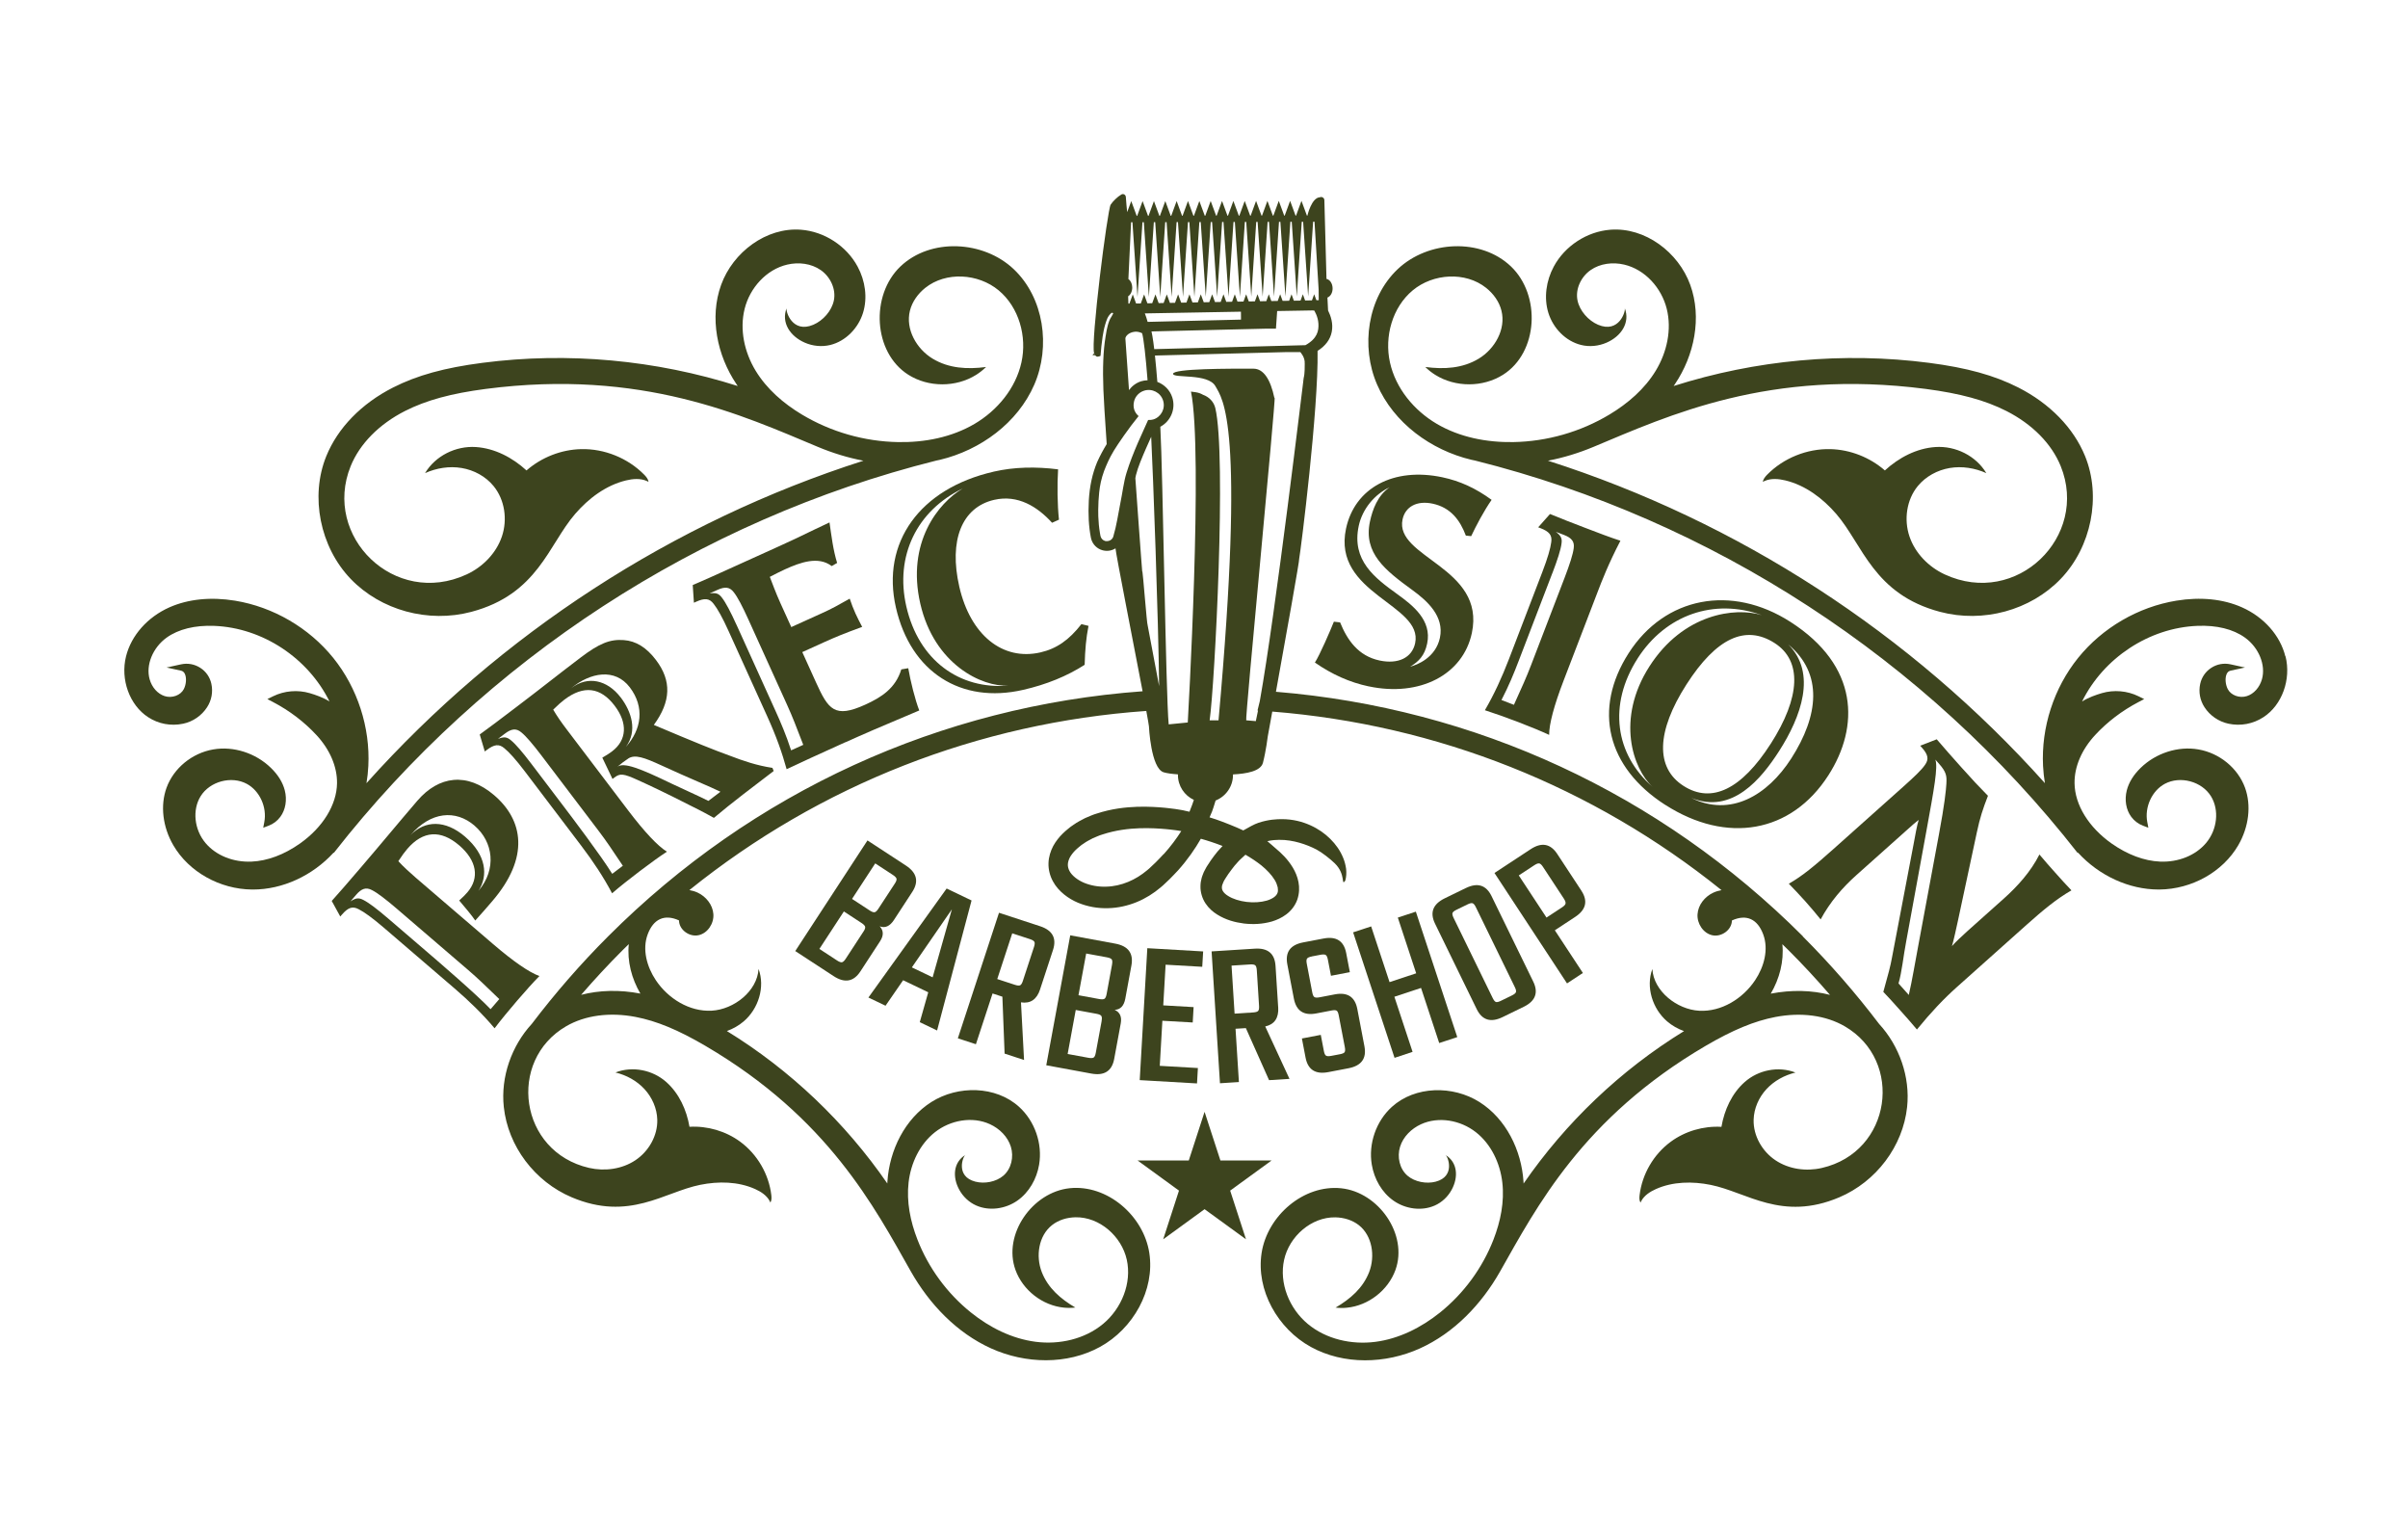
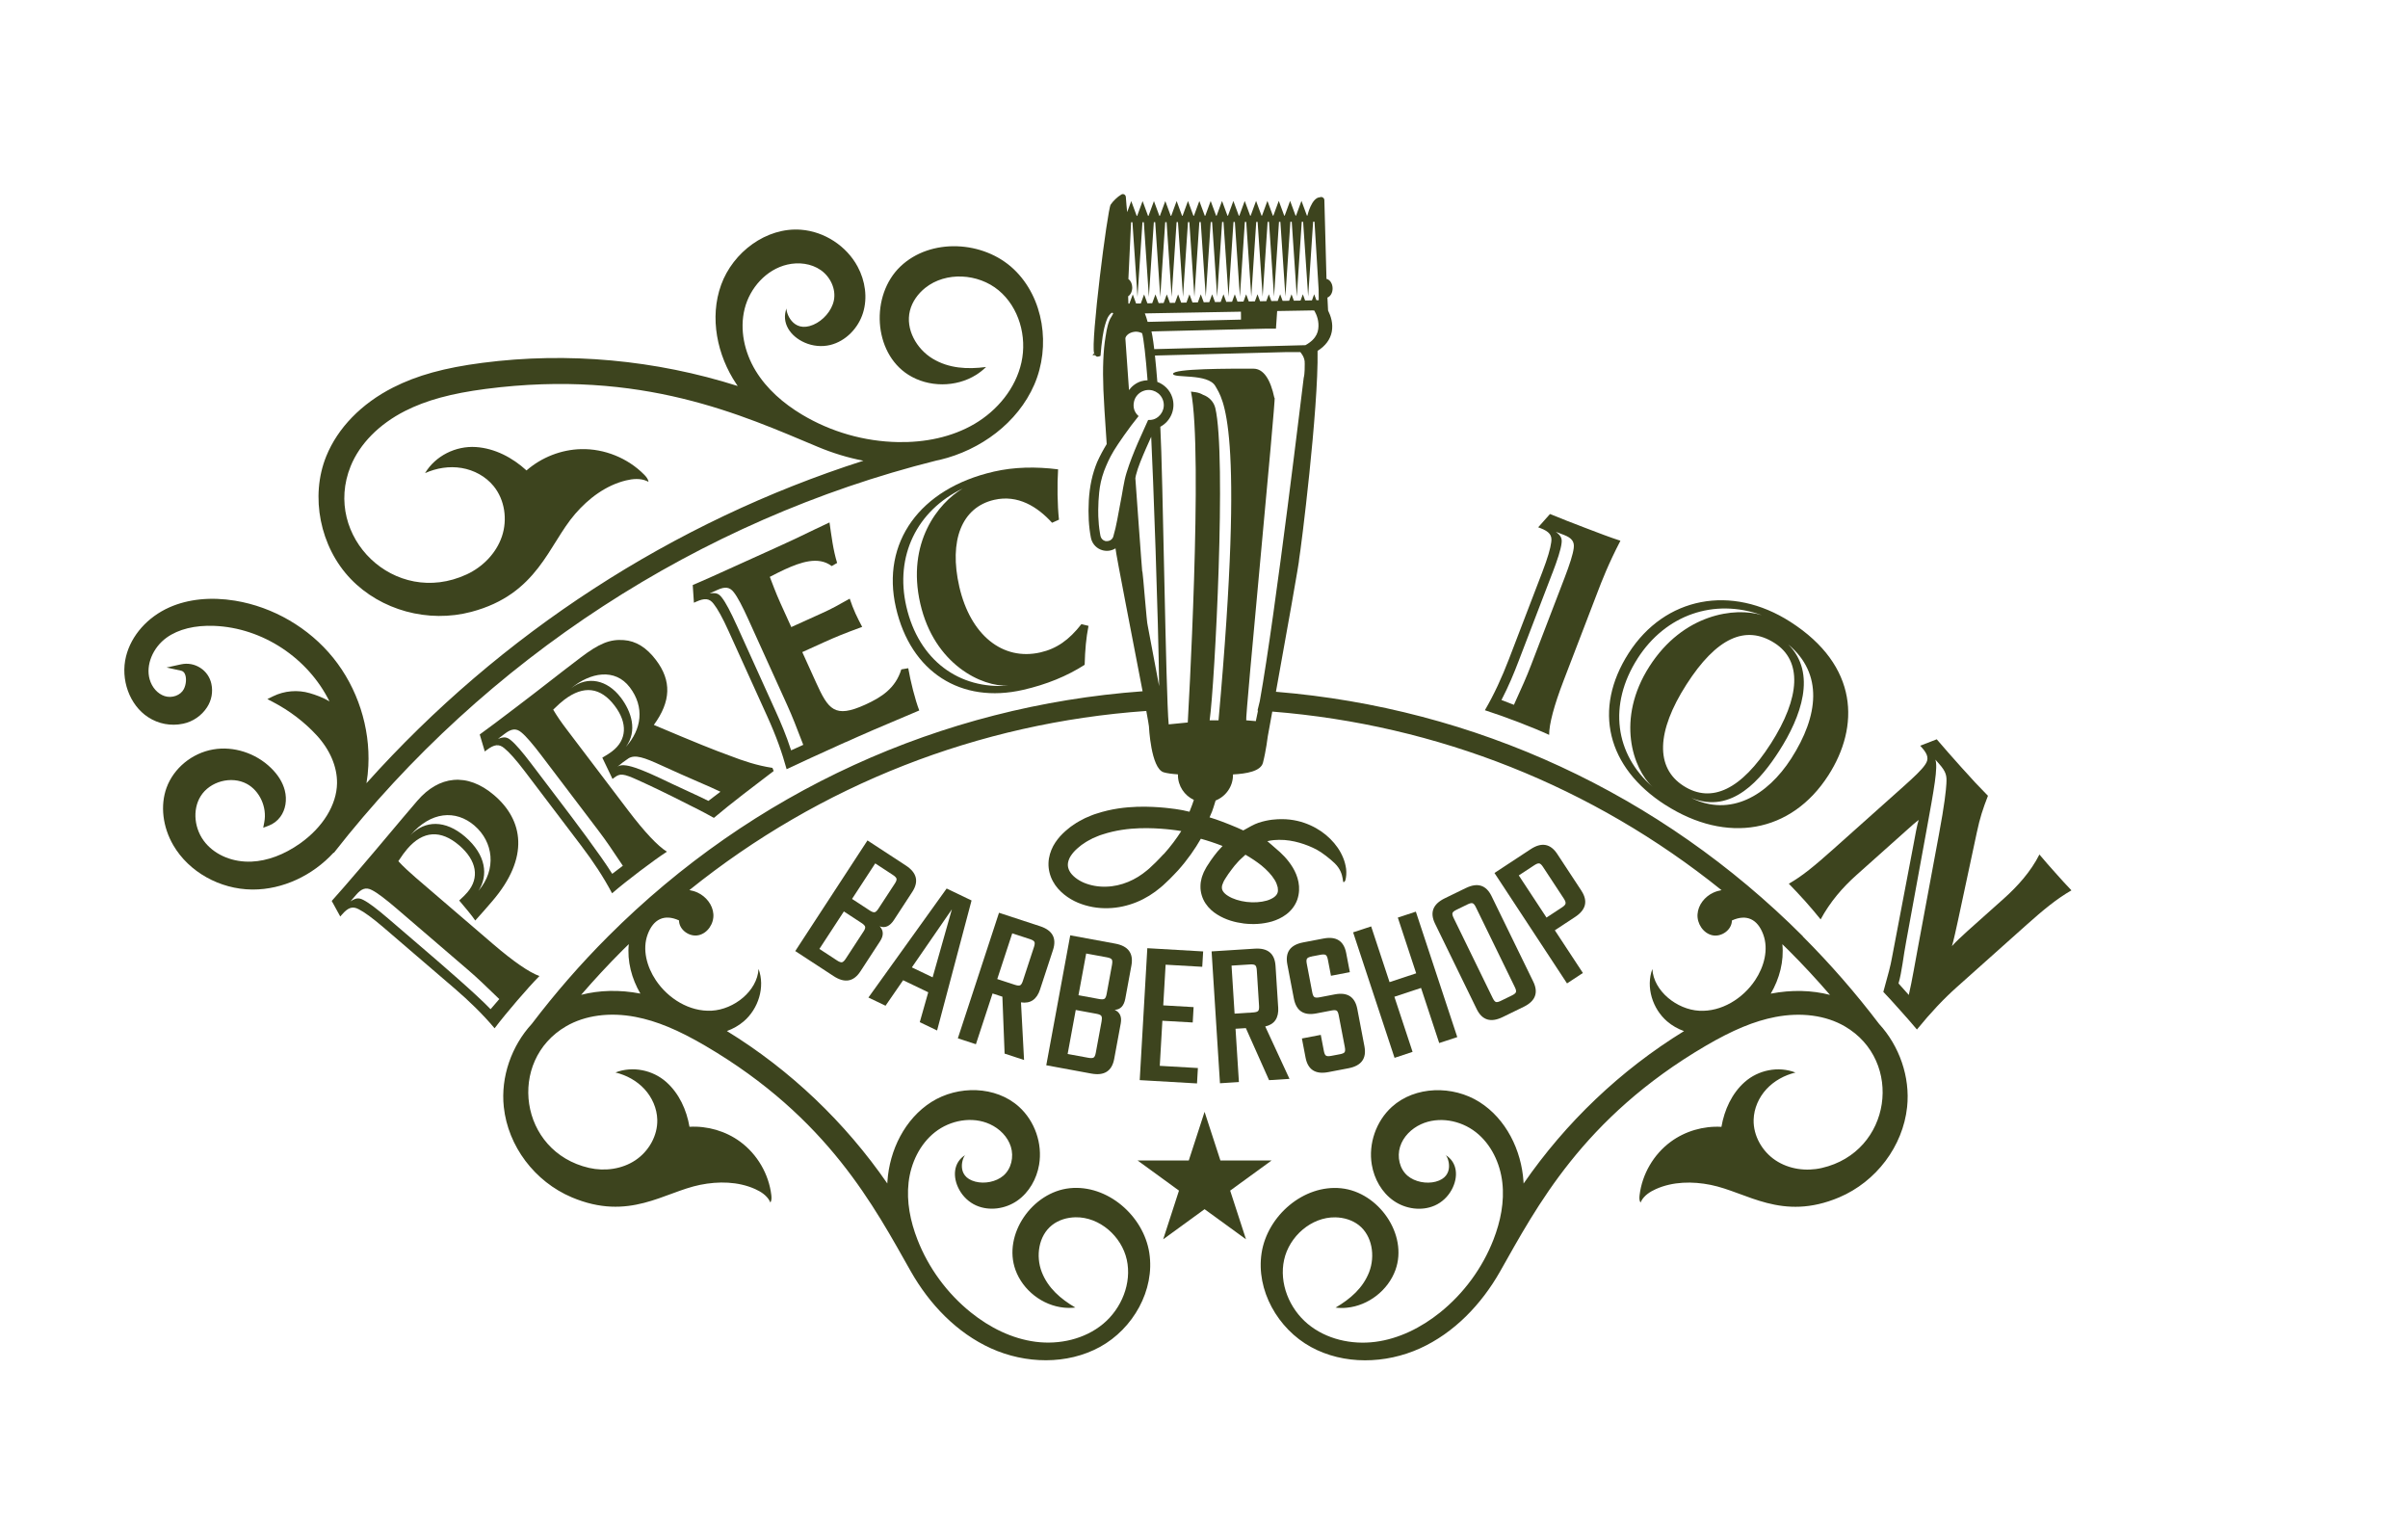
<svg xmlns="http://www.w3.org/2000/svg" id="Layer_1" viewBox="0 0 713.26 452.43">
  <defs>
    <style>.cls-1{fill:#3d441e;}</style>
  </defs>
  <path class="cls-1" d="M159.78,289.04c-3.01-1.08-7.68-4.28-13.75-9.49l-22.87-19.63c-1.4-1.2-3.88-3.44-5.17-4.9,1.23-1.84,1.74-2.56,2.65-3.63,4.64-5.4,9.91-5.74,15.38-1.05,5.2,4.46,6.09,9.63,2.43,13.9-.57,.67-1.38,1.48-2.43,2.43,1.5,1.75,3.9,4.62,4.75,5.93,1.67-1.81,3.56-4.01,5.05-5.74,11.16-13,9.14-24,.6-31.33-8.07-6.93-16.46-5.79-22.81,1.61-6.35,7.4-10.23,12.18-16.81,19.85-3.61,4.2-6.58,7.67-8.54,9.81l2.53,4.61,.46-.53c1.83-2.13,3.17-2.61,4.99-1.63,1.62,.81,4.13,2.62,7.39,5.42l21,18.03c4.4,3.78,8.37,7.65,11.87,11.81,1.81-2.38,4.21-5.31,6.67-8.17,2.4-2.8,4.87-5.54,6.61-7.3Zm-19.22-44.53c5.53,4.75,6.65,12.89,1.16,19.29,2.96-4.52,2.3-10.64-3.96-16.03-5.87-5.04-11.9-4.89-16.18-.45,6.01-7,13.38-7.63,18.98-2.82Zm4.76,54.35c-4.33-4.53-15.47-14.09-18.4-16.61l-11.94-10.25c-3.2-2.75-5.72-4.67-7.34-5.49-1.43-.76-2.29-.57-3.83,.42l1.66-1.93c1.6-1.87,2.94-2.34,4.69-1.42,1.62,.81,4.13,2.74,7.34,5.49l21,18.03c3.2,2.75,4.95,4.48,9.39,8.76l-2.58,3Z" />
  <path class="cls-1" d="M181.3,222.51c-.7,.53-1.66,1.15-2.89,1.86l3.02,6.31,.56-.43c1.68-1.27,2.61-1.21,6.98,.77,3.37,1.53,7.96,3.67,15.35,7.44,2.34,1.2,2.77,1.32,7.14,3.74,5.04-4.26,11.83-9.41,17.71-13.88l-.37-.93c-4.61-.7-8.62-2.06-12.67-3.62-4.72-1.71-9.77-3.73-22.46-9.1,5.09-6.95,5.31-13.07,.63-19.23-2.81-3.71-5.94-5.64-9.54-5.89-4.1-.31-7.29,1.01-12.75,5.15-7.7,5.84-10.75,8.37-19.08,14.69-4.83,3.66-8.47,6.43-10.83,8.11l1.5,5.04,.56-.43c2.24-1.7,3.65-1.88,5.22-.54,1.41,1.13,3.48,3.43,6.08,6.86l16.73,22.05c3.51,4.62,6.57,9.24,9.11,14.05,2.27-1.95,5.23-4.3,8.24-6.58,2.94-2.23,5.93-4.39,8-5.74-2.72-1.69-6.6-5.8-11.44-12.17l-18.22-24.01c-1.7-2.24-2.85-3.9-4.02-5.88,1.52-1.48,2.31-2.19,3.29-2.94,5.74-4.35,10.74-3.73,14.93,1.8,3.88,5.11,3.62,10.16-.79,13.5Zm-4.14,23.33c2.55,3.36,3.9,5.43,7.33,10.54l-3.15,2.39c-3.28-5.34-12.15-17.03-14.49-20.12l-9.51-12.53c-2.55-3.36-4.6-5.77-6.01-6.91-1.24-1.05-2.11-1.04-3.83-.4l2.03-1.54c1.96-1.49,3.37-1.67,4.88-.4,1.41,1.13,3.46,3.55,6.01,6.91l16.73,22.05Zm6.71-39.28c-4.04-5.32-9.84-6.43-14.53-2.87l-.28,.21c5.81-4.85,13.13-6.1,17.49-.36,4.46,5.88,3.5,12.46-1.17,17.65,3.54-4.78,1.63-10.5-1.5-14.63Zm2.22,18.06c2-1.29,4.74-.29,9.82,2.04,8.14,3.75,14.5,6.32,17.49,7.8l-3.57,2.71c-2.52-1.29-7.66-3.56-10.96-5.14-9.23-4.47-14.11-6.39-16-4.96,1-.87,2.26-1.82,3.22-2.44Z" />
  <path class="cls-1" d="M250.42,219.82c4.72-2.14,10.44-4.64,21.87-9.43-1.22-3.11-2.62-8.75-3.26-12.51l-2.06,.35c-1.71,5.6-5.9,8.27-10.7,10.45-9.04,4.1-10.91,1.47-14.57-6.61l-4.06-8.96,6.32-2.87c3.44-1.56,5.96-2.6,11.42-4.6-.7-1.32-1.43-2.73-1.97-3.93-.69-1.52-1.15-2.76-1.72-4.43-3.7,2.06-4.98,2.84-8.35,4.36l-8.96,4.06-3.23-7.12c-1.31-2.88-2.59-6.35-3.13-7.75,1.64-.84,2.97-1.54,4.49-2.23,4.56-2.07,9.87-3.99,13.84-.97l1.61-.92c-1.22-3.98-1.66-7.93-2.26-12-6.93,3.24-8.37,4.08-15.02,7.09l-15.37,6.96c-3.28,1.49-7.44,3.37-10.12,4.49l.35,5.24,.64-.29c2.56-1.16,3.97-1.03,5.21,.63,1.13,1.42,2.64,4.11,4.41,8.03l11.43,25.21c2.76,6.08,4.42,10.83,5.77,15.71,4.21-2,9.49-4.4,17.41-7.99Zm-32.26-34.77c-1.74-3.84-3.21-6.65-4.33-8.07-.97-1.3-1.83-1.49-3.65-1.24l2.32-1.05c2.24-1.02,3.65-.88,4.85,.7,1.13,1.42,2.59,4.23,4.33,8.07l11.43,25.21c1.74,3.84,2.6,6.16,4.82,11.9l-3.6,1.63c-1.48-4.54-3.03-8.18-4.63-11.7l-11.53-25.45Z" />
  <path class="cls-1" d="M294.28,139.69c-21.84,5.01-33.32,20.98-28.9,40.25,4.38,19.1,19.26,28.58,37.68,24.35,6.94-1.59,12.95-4.05,18.22-7.42,.13-4.54,.43-7.94,1.14-11.53l-2.1-.51c-3.69,4.72-7.35,7.27-12.14,8.37-11.22,2.57-20.75-5.16-24.03-19.46-3.14-13.7,.74-23.52,10.33-25.72,7.02-1.61,12.81,2.02,17.15,6.79l2.04-.92c-.47-4.4-.55-10.24-.26-14.9-6.59-.83-12.97-.72-19.13,.69Zm-21.69,39.05c4.14,18.07,18.3,24.74,26.13,24.3-14.6,1.19-26.6-7.51-30.26-23.44-3.44-14.99,3.13-28.39,16.69-34.93-7.22,4.27-16.7,16-12.56,34.07Z" />
-   <path class="cls-1" d="M405.4,203.25c15.13,3.21,27.94-3.42,30.57-15.79,4.14-19.51-22.94-22.29-20.53-33.64,.8-3.78,4.25-5.66,8.9-4.67,5.33,1.13,8.13,4.87,9.85,9.46l1.58,.16c1.47-3.1,3.72-7.39,6.05-10.75-4.67-3.41-9.33-5.57-14.57-6.68-14.44-3.06-25.99,3.11-28.56,15.23-4.1,19.34,22.92,22.38,20.48,33.9-.91,4.3-5.02,6.3-10.52,5.13-6.36-1.35-9.58-6.07-11.71-11.29l-1.84-.21c-.98,2.49-4.15,9.81-5.62,12.1,5.01,3.49,10.26,5.86,15.93,7.06Zm17.33-12.67c1.46-6.88-4.25-11.32-8.84-14.63-6.7-4.83-13.6-9.98-11.43-20.21,1.08-5.07,4.78-9.41,9.16-11.44-3.56,2.39-5.09,6.65-5.84,10.17-1.99,9.37,4.57,14.44,12.59,20.28,4.36,3.17,9.49,7.76,8.14,14.12-1.26,5.93-6.83,8.07-8.82,8.55,2.57-1.52,4.3-3.31,5.04-6.84Z" />
  <path class="cls-1" d="M456.87,169.33l-9.91,25.84c-2.08,5.41-4.39,10.46-7.13,15.15,2.85,.91,6.41,2.18,9.94,3.53,3.45,1.32,6.86,2.73,9.09,3.77,0-3.2,1.44-8.67,4.31-16.13l9.95-25.92c1.35-3.53,3.27-8.53,6.86-15.44-3.1-1-6.46-2.29-10.56-3.86-3.36-1.29-7.63-2.93-10.31-4.05l-3.49,3.93,.66,.25c2.63,1.01,3.52,2.1,3.21,4.15-.22,1.8-1.07,4.76-2.62,8.78Zm2.96,.38c1.51-3.94,2.48-6.95,2.7-8.75,.24-1.6-.23-2.35-1.68-3.47l2.38,.91c2.3,.88,3.19,1.98,2.91,3.94-.22,1.8-1.19,4.81-2.7,8.75l-9.92,25.84c-1.51,3.94-2.56,6.17-5.09,11.79l-3.69-1.42c2.19-4.24,3.69-7.9,5.07-11.51l10.01-26.09Z" />
  <path class="cls-1" d="M493.27,238.35c18.2,11.67,37.32,8.38,48.32-8.78,9.2-14.35,9.07-32.38-11.27-45.42-17.46-11.19-37.18-7.45-47.9,9.26-10.67,16.64-6.46,33.85,10.84,44.95Zm37.31-13.75c-7.07,11.02-18.07,17.43-29.62,11.69,12.15,4.97,20.81-5.76,26.03-13.89,6.5-10.13,11.24-23.06,2.7-31.56,10.41,8.66,9,21.12,.89,33.76Zm-6.1-4.33c-8.63,13.46-17.47,17.81-25.83,12.45-8.36-5.36-8.04-16.11,.88-30.02,8.82-13.76,17.47-17.81,26.13-12.26,8.14,5.22,7.69,16-1.17,29.83Zm-39.42-25.28c8.3-12.94,22.66-17.93,36.82-12.82-7.92-2.47-23.31-.44-33.31,15.17-10.01,15.61-4.87,30.38,.93,35.67-11.07-9.6-13.25-24.26-4.43-38.02Z" />
  <path class="cls-1" d="M604.1,253.02c-2.59,5.14-6.51,9.46-10.57,13.09l-10.75,9.6c-1.84,1.64-3.61,3.34-4.61,4.47,.37-1.04,1.46-6.02,1.8-7.62l5.58-26.07c.93-4.37,1.76-6.87,3.29-10.83-2.3-2.31-4.94-5.13-7.86-8.41-2.4-2.69-5.44-6.1-7.31-8.32l-4.9,1.9,.47,.52c1.87,2.1,2.17,3.48,.95,5.16-1.02,1.5-3.25,3.61-6.47,6.48l-20.65,18.44c-5.64,5.03-9.23,8-13.21,10.27,1.18,1.19,3.35,3.49,4.93,5.26,1.58,1.77,3.27,3.79,4.49,5.3,2.85-5.25,6.51-9.46,10.57-13.09l15.21-13.58c1.51-1.35,2.29-2.05,3.27-2.8-.45,1.34-1.08,4.73-1.53,7.26l-6.38,33.49c-.45,2.53-1.08,4.85-2.57,10.19,1.35,1.38,3.17,3.42,5.04,5.51,1.81,2.03,3.69,4.13,4.91,5.63,4.28-5.23,7.92-9.07,11.85-12.58l20.71-18.49c4.79-4.27,8.77-7.59,13.21-10.14-1.47-1.51-3.11-3.35-4.75-5.18-1.64-1.84-3.34-3.74-4.73-5.43Zm-27.56-21.1c-.12,2.11-.54,6.26-2.24,15.31l-6.09,32.76c-.89,4.68-1.84,10.48-2.82,14.65l-3.04-3.41c1-3.37,1.46-8.26,2.26-12.38l6.03-32.95c2.26-12.38,3.43-18.73,2.62-20.95l1.05,1.18c2.22,2.49,2.34,3.68,2.22,5.79Z" />
  <path class="cls-1" d="M264.79,272.44l5.43-8.32c2-3.07,1.37-5.68-1.91-7.82l-11.36-7.42-21.39,32.76,11.36,7.42c3.28,2.14,5.92,1.68,7.93-1.39l5.84-8.95c1.09-1.67,1.06-3.14-.11-4.4,1.6,.6,3-.03,4.21-1.88Zm-9.03,3.43l-5.26,8.06c-.41,.63-.78,.97-1.12,1.03-.33,.05-.82-.12-1.44-.53l-5.23-3.42,7.25-11.1,5.23,3.42c.63,.41,.98,.78,1.07,1.11,.08,.33-.08,.81-.49,1.43Zm4.41-6.75c-.41,.63-.78,.97-1.12,1.03-.33,.05-.82-.12-1.44-.53l-5.23-3.42,6.87-10.52,5.23,3.42c.63,.41,.98,.78,1.07,1.11,.08,.33-.08,.81-.49,1.43l-4.89,7.48Z" />
  <path class="cls-1" d="M277.57,305.16l10.21-38.5-7.38-3.54-23.17,32.28,5.07,2.43,5.21-7.55,7.44,3.57-2.51,8.85,5.13,2.46Zm-7.47-18.69l11.85-17.19-5.7,20.14-6.14-2.94Z" />
  <path class="cls-1" d="M308.08,292.97l3.82-11.64c1.14-3.48-.13-5.83-3.81-7.04l-12.18-3.99-12.19,37.18,5.35,1.75,4.93-15.03,2.91,.95,.66,16.86,5.76,1.89-.91-17.07c2.8,.43,4.69-.85,5.67-3.86Zm-5.93-1.19c-.31,.14-.82,.09-1.53-.14l-5.23-1.71,4.44-13.54,5.23,1.71c.71,.23,1.15,.5,1.32,.79,.17,.3,.13,.8-.1,1.51l-3.31,10.1c-.23,.71-.51,1.14-.81,1.28Z" />
  <path class="cls-1" d="M333.33,295.68l1.8-9.77c.66-3.6-.93-5.76-4.78-6.47l-13.34-2.46-7.1,38.48,13.34,2.46c3.85,.71,6.11-.74,6.78-4.34l1.94-10.51c.36-1.97-.24-3.31-1.8-4.02,1.71-.07,2.76-1.18,3.16-3.36Zm-7.01,6.65l-1.75,9.47c-.14,.74-.35,1.2-.64,1.38-.29,.18-.8,.2-1.54,.07l-6.15-1.13,2.4-13.03,6.15,1.13c.74,.14,1.21,.34,1.41,.61,.2,.27,.24,.77,.1,1.51Zm3.08-16.72l-1.62,8.79c-.14,.74-.35,1.2-.64,1.38-.29,.18-.8,.2-1.54,.07l-6.15-1.13,2.28-12.35,6.15,1.13c.74,.14,1.21,.34,1.41,.61,.2,.27,.24,.77,.1,1.51Z" />
  <polygon class="cls-1" points="356.11 286.3 356.38 281.75 339.84 280.79 337.59 319.86 354.56 320.84 354.82 316.28 343.53 315.63 344.3 302.28 353.29 302.79 353.55 298.24 344.56 297.72 345.26 285.68 356.11 286.3" />
  <path class="cls-1" d="M378.6,298.28l-.78-12.23c-.23-3.66-2.28-5.37-6.15-5.12l-12.79,.81,2.48,39.05,5.61-.36-1-15.78,3.06-.19,6.87,15.41,6.05-.38-7.18-15.52c2.76-.63,4.04-2.53,3.84-5.69Zm-5.94,1.1c-.24,.25-.73,.39-1.48,.44l-5.49,.35-.9-14.22,5.49-.35c.75-.05,1.25,.04,1.52,.25,.26,.21,.42,.69,.47,1.44l.67,10.6c.05,.75-.05,1.25-.28,1.49Z" />
  <path class="cls-1" d="M388.56,283.23l2.58-.49c.74-.14,1.25-.12,1.54,.06,.29,.18,.5,.64,.64,1.37l.92,4.79,5.59-1.07-1.08-5.65c-.69-3.6-2.94-5.04-6.74-4.31l-6.02,1.15c-3.81,.73-5.36,2.89-4.68,6.5l1.94,10.13c.7,3.64,2.91,5.11,6.63,4.4l4.54-.87c.74-.14,1.24-.12,1.51,.06,.27,.18,.47,.64,.61,1.38l1.8,9.39c.14,.74,.12,1.24-.06,1.51-.18,.27-.64,.47-1.38,.61l-2.58,.49c-.74,.14-1.25,.12-1.54-.06-.29-.18-.5-.64-.64-1.37l-.92-4.79-5.59,1.07,1.08,5.65c.69,3.6,2.94,5.04,6.74,4.31l5.96-1.14c3.85-.74,5.43-2.9,4.74-6.51l-2.11-11.05c-.69-3.6-2.92-5.04-6.68-4.32l-4.48,.86c-.74,.14-1.25,.12-1.54-.06s-.5-.64-.64-1.37l-1.63-8.53c-.14-.74-.11-1.24,.09-1.51,.2-.27,.67-.48,1.41-.62Z" />
  <polygon class="cls-1" points="406.14 274.34 400.8 276.1 413.07 313.26 418.41 311.49 413.02 295.17 420.92 292.56 426.3 308.88 431.65 307.12 419.38 269.97 414.04 271.73 419.48 288.23 411.59 290.84 406.14 274.34" />
  <path class="cls-1" d="M434.18,262.98l-6.24,3.04c-3.52,1.72-4.48,4.23-2.87,7.52l12.33,25.28c1.61,3.3,4.17,4.08,7.69,2.37l6.24-3.04c3.48-1.7,4.42-4.2,2.81-7.49l-12.33-25.28c-1.61-3.3-4.15-4.09-7.64-2.39Zm14.84,30.84c-.12,.32-.52,.64-1.2,.97l-3.26,1.59c-.67,.33-1.16,.44-1.47,.34-.31-.11-.62-.5-.95-1.17l-11.57-23.71c-.33-.67-.44-1.16-.33-1.47,.11-.31,.5-.62,1.17-.95l3.26-1.59c.67-.33,1.17-.45,1.5-.35,.33,.1,.65,.48,.98,1.16l11.56,23.71c.33,.67,.43,1.17,.31,1.48Z" />
  <path class="cls-1" d="M468.4,263.74l-7.14-10.86c-2.01-3.06-4.64-3.53-7.88-1.4l-10.71,7.04,21.49,32.7,4.7-3.09-8.31-12.64,6.01-3.95c3.24-2.13,3.85-4.72,1.84-7.79Zm-4.67,3.82c-.07,.35-.42,.73-1.05,1.14l-4.6,3.02-8.21-12.48,4.6-3.02c.63-.41,1.11-.59,1.44-.54,.34,.05,.71,.39,1.12,1.02l6.18,9.4c.41,.63,.58,1.11,.51,1.46Z" />
  <path class="cls-1" d="M98.88,252.57c44.91-57.43,108.18-98.58,178.46-116.18,.36-.08,.73-.15,1.09-.23,12-2.87,23.01-10.93,27.93-22.25,4.91-11.32,2.86-25.74-6.1-34.21-8.97-8.48-24.62-9.31-33.55-.79s-8.09,25.46,2.33,32.06c5.97,3.78,14.12,3.79,20.11,.03,1.06-.67,2.04-1.45,2.93-2.32-5.56,.73-11.03,.43-15.83-2.47s-8.09-8.75-6.73-14.19c.67-2.68,2.38-5.04,4.53-6.76,6.13-4.91,15.71-4.3,21.75,.72,6.04,5.02,8.45,13.69,6.75,21.35-1.7,7.67-7.12,14.22-13.89,18.2-6.77,3.98-14.78,5.53-22.63,5.39-9.99-.17-19.93-3.02-28.5-8.16-5.46-3.28-10.43-7.56-13.73-13.01-3.3-5.45-4.78-12.15-3.23-18.32,1.55-6.18,6.41-11.62,12.61-13.07,3.37-.79,7.1-.35,9.94,1.63,2.83,1.98,4.57,5.61,3.87,9-.64,3.08-3.21,5.96-6.08,7.18-6.24,2.66-8.25-4.04-7.91-4.93-1.66,4.33,1.05,8.34,5.38,10.23,2.35,1.03,5.05,1.3,7.55,.69,4.59-1.13,8.28-4.97,9.69-9.48,1.41-4.51,.66-9.55-1.58-13.71-3.29-6.14-9.85-10.41-16.79-10.94-10.26-.79-20.15,6.65-23.65,16.33s-1.21,20.86,4.54,29.4c.12,.19,.25,.37,.38,.55-24.31-7.72-50.27-10.16-75.65-6.86-11.19,1.45-19.34,3.7-26.43,7.3-9.38,4.76-16.41,11.99-19.8,20.35-4.84,11.93-1.86,26.87,7.24,36.34,8.95,9.31,22.97,13.13,35.73,9.75,19.72-5.23,22.83-19.84,30.74-28.99,4-4.63,9.13-8.49,15.07-9.93,2.03-.49,4.23-.68,6.14,.16,.18,.08,.36,.17,.53,.26-.09-.8-.68-1.52-1.26-2.11-4.86-4.93-11.8-7.75-18.72-7.58-5.9,.14-11.71,2.44-16.16,6.31-4.15-3.8-9.39-6.56-14.99-6.93-5.97-.39-11.99,2.6-15.06,7.73,3.37-1.52,7.19-2.14,10.84-1.52,3.65,.61,7.12,2.48,9.46,5.35,3.33,4.07,4.15,9.93,2.47,14.91s-5.67,9.04-10.44,11.25c-21.36,9.88-42.8-11.27-34.36-32.06,2.69-6.62,8.41-12.43,16.11-16.34,6.26-3.17,13.64-5.19,23.91-6.53,46.28-6.01,76.13,7.87,98.38,17.17,4.33,1.81,8.86,3.21,13.48,4.09-56.41,18.04-107.48,51.16-147.2,95.5,.28-1.67,.47-3.37,.55-5.09,.58-11.43-3.2-23.1-10.39-32.02-7.19-8.91-17.79-15.09-29.09-16.94-7.16-1.17-13.87-.49-19.41,1.96-6.52,2.89-11.33,8.33-12.88,14.53-1.71,6.85,1.04,14.42,6.53,18,3.09,2.02,6.78,2.7,10.39,1.94,2.9-.61,5.48-2.39,7.09-4.88,1.33-2.06,1.79-4.52,1.27-6.92-.42-1.97-1.59-3.66-3.29-4.75-1.7-1.09-3.72-1.46-5.69-1.03l-4.29,.94,4.29,.94c.51,.11,.88,.43,1.13,.96,.54,1.15,.41,3.08-.31,4.49-.94,1.84-3.49,2.78-5.67,2.08-2.07-.66-3.78-2.57-4.46-4.99-1.19-4.2,.94-9.39,5.05-12.34,3.48-2.49,8.34-3.69,14.06-3.47,14.39,.56,27.85,9.56,34.17,22.39-1.92-1.2-4.11-1.95-5.87-2.47-3.55-1.04-7.5-.71-10.82,.92l-1.71,.84,1.68,.88c4.92,2.58,9.24,5.87,12.86,9.78,3.99,4.31,6.16,9.38,6.09,14.27-.09,6.38-4.19,13.04-10.96,17.83-4.7,3.32-9.66,5.17-14.36,5.37-5.42,.24-10.53-1.82-13.63-5.5-3.35-3.97-3.97-9.8-1.46-13.85,2.72-4.41,9.12-6.13,13.68-3.68,3.8,2.04,6.03,6.9,5.19,11.31l-.32,1.69,1.61-.61c1.38-.52,2.57-1.42,3.45-2.61,1.56-2.1,2.05-5.04,1.32-7.87-.61-2.35-1.99-4.59-4.11-6.64-4.52-4.4-11.07-6.5-17.08-5.46-6.27,1.08-11.7,5.53-13.82,11.33-1.91,5.24-1.17,11.61,2,17.05,4.58,7.87,13.75,13.02,23.34,13.11,.09,0,.17,0,.26,0,8.73,0,17.59-4.07,23.88-10.93l.11,.08Z" />
  <polygon class="cls-1" points="376.65 343.66 361.49 343.66 356.8 329.25 352.12 343.66 336.96 343.66 349.22 352.58 344.54 367 356.8 358.08 369.07 367 364.38 352.58 376.65 343.66" />
  <path class="cls-1" d="M534.03,277.27c-42.31-42.31-97.11-67.57-156.09-72.41,2.82-15.6,7.1-39.44,6.89-39.44,.48-2.48,5.74-44.33,5.44-61.51,2.36-1.49,3.78-3.4,4.21-5.69,.46-2.39-.29-4.65-1.1-6.28l-.19-3.82c.9-.34,1.56-1.43,1.53-2.77-.03-1.43-.81-2.55-1.81-2.76l-.63-23.37c-.02-.46-.38-.81-.82-.87v-.02s-.03,0-.08,0c-.01,0-.03,0-.04,0-.04,0-.07,.02-.1,.02-.06,0-.14,.02-.22,.05-.02,0-.04,.02-.06,.02-2.5,.1-3.7,5.43-3.7,5.43h-.15l-1.61-4.37-1.6,4.37h-.15s-1.61-4.37-1.61-4.37l-1.6,4.37h-.15s-1.61-4.36-1.61-4.36l-1.6,4.37h-.15s-1.61-4.37-1.61-4.37l-1.6,4.37h-.15s-1.61-4.36-1.61-4.36l-1.6,4.37h-.15s-1.61-4.36-1.61-4.36l-1.6,4.37h-.15s-1.61-4.37-1.61-4.37l-1.6,4.37h-.15l-1.61-4.37-1.6,4.37h-.15s-1.61-4.36-1.61-4.36l-1.6,4.37h-.15s-1.61-4.36-1.61-4.36l-1.6,4.37h-.15s-1.61-4.37-1.61-4.37l-1.6,4.37h-.15s-1.61-4.36-1.61-4.36l-1.6,4.37h-.15s-1.61-4.36-1.61-4.36l-1.6,4.37h-.15s-1.61-4.37-1.61-4.37l-1.6,4.37h-.15s-1.61-4.37-1.61-4.37l-1.6,4.37h-.15s-1.61-4.37-1.61-4.37l-1.11,3.02s-.02,.1-.02,.15c-.11,.79-.47-4.39-.47-4.39-.02-.47-.4-.85-.87-.86-.22,0-.42,.08-.57,.21-.9,.49-2.4,1.9-3.06,2.93-.95,1.48-5.98,40.99-4.89,43.99,.1,.27,.21,.47,.34,.64,.2,.27,.44,.41,.72,.38,.28-.03,.56-.11,.83-.24,.14-1.9,.33-3.79,.62-5.68,.2-1.2,.41-2.41,.76-3.59,.38-1.17,.67-2.42,1.8-3.39,.16-.14,.4-.12,.54,.04,.03,.03,.02,.07,.03,.1-.18,.29-.36,.61-.53,.95-.49,.67-.81,1.63-1.06,2.52-.26,.95-.44,1.93-.59,2.92-.03,.17-.06,.34-.09,.52,0,.02,0,.05-.01,.07,0,0,0,.01,0,.02-.66,3.99-.87,9.18-.62,15.57,.1,2.44,.42,8.17,.98,16.08-1,1.64-1.95,3.38-2.84,5.36-1.43,3.48-2.21,7.09-2.46,11.36-.22,4.22-.02,7.71,.62,11.01,.04,.19,.08,.37,.14,.55,.48,1.5,1.67,2.68,3.2,3.13,1.23,.37,2.54,.24,3.67-.37,.1-.05,.18-.13,.27-.18,.21,2.16,5.21,27.54,8.03,42.34-59.82,4.37-115.47,29.73-158.31,72.58-8.19,8.19-15.72,16.86-22.61,25.92-5.98,6.49-9.25,15.69-8.29,24.6,1.24,11.61,9.15,22.11,20.14,26.76,17,7.18,27.32-1.54,38.03-3.7,5.42-1.09,11.23-1.01,16.27,1.25,1.72,.77,3.4,1.86,4.3,3.52,.09,.16,.16,.32,.23,.48,.38-.62,.36-1.46,.27-2.21-.74-6.22-4.15-12.07-9.19-15.79-4.3-3.17-9.73-4.74-15.05-4.44-.86-5.02-3.08-9.89-6.88-13.26-4.05-3.59-10.01-4.78-15.05-2.82,3.26,.78,6.32,2.45,8.59,4.91,2.27,2.46,3.71,5.72,3.8,9.06,.13,4.75-2.53,9.39-6.5,12.03-3.96,2.63-9.06,3.32-13.69,2.26-20.74-4.77-24.35-31.76-6.8-41.95,5.59-3.25,12.9-4.23,20.57-2.76,6.23,1.2,12.62,3.84,20.7,8.58,36.41,21.34,50.06,47.79,60.82,66.77,5.51,9.71,13.59,18.2,23.76,22.8,10.17,4.6,22.51,4.93,32.29-.44,9.78-5.37,16.3-16.81,14.59-27.84-1.71-11.03-12.45-20.29-23.55-19.15-11.1,1.14-19.89,13.72-16.09,24.21,2.18,6.01,7.99,10.53,14.36,11.16,1.13,.11,2.26,.1,3.37-.03-4.38-2.56-8.12-5.8-9.95-10.53-1.83-4.73-.94-10.74,3.05-13.88,1.96-1.55,4.49-2.28,6.99-2.32,7.1-.11,13.61,5.63,15.15,12.56,1.53,6.93-1.54,14.46-7,19-5.46,4.54-12.97,6.22-20.01,5.31-7.04-.91-13.62-4.23-19.16-8.68-7.05-5.66-12.58-13.2-15.85-21.62-2.09-5.37-3.27-11.18-2.61-16.9,.66-5.72,3.31-11.33,7.84-14.89,4.53-3.55,11.02-4.75,16.25-2.35,2.84,1.3,5.27,3.69,6.2,6.67,.93,2.99,.16,6.54-2.22,8.58-2.16,1.85-5.6,2.48-8.32,1.76-5.93-1.56-3.66-7.46-2.93-7.9-3.58,2.18-3.87,6.55-1.82,10.29,1.11,2.04,2.89,3.73,5.01,4.67,3.9,1.73,8.67,1.03,12.18-1.41,3.5-2.44,5.76-6.46,6.47-10.67,1.05-6.22-1.27-12.9-5.94-17.13-6.9-6.25-18.09-6.41-25.96-1.43-7.86,4.98-12.42,14.25-13.03,23.53-.01,.2-.02,.4-.03,.6-12.49-18.1-28.72-33.59-47.52-45.14,1.81-.66,3.51-1.6,4.98-2.86,4.36-3.72,6.39-10.16,4.4-15.53-.38,6.57-7.29,12-13.87,12.36-6.58,.36-12.92-3.57-16.57-9.04-2.65-3.97-4.07-9.12-2.39-13.59,1.67-4.47,4.93-6.09,9.27-4.1,0,2.77,3.07,4.97,5.78,4.38,2.71-.58,4.59-3.46,4.4-6.23-.19-2.77-2.17-5.23-4.68-6.39-.77-.36-1.59-.59-2.43-.74,38.71-31.15,85.55-49.54,135.34-53.05,.44,2.4,.73,4.04,.78,4.54,0,0,.56,12.44,4.35,13.62,.97,.3,2.5,.5,4.24,.62,0,.06,0,.12,0,.19,0,3.26,1.94,6.08,4.72,7.37-.14,.44-.29,.91-.5,1.45-.21,.61-.48,1.3-.8,2.06-.56-.11-1.6-.38-2.05-.46-.79-.13-1.4-.23-1.81-.3-.41-.07-.63-.09-.63-.09,0,0-.26-.03-.76-.09-.5-.05-1.22-.17-2.17-.25-1.89-.17-4.64-.38-8.07-.28-3.42,.12-7.56,.55-12.05,2.03-1.13,.32-2.25,.86-3.41,1.34-1.13,.6-2.29,1.16-3.39,1.96-.56,.37-1.12,.75-1.64,1.22-.52,.46-1.08,.86-1.58,1.4-1.03,1.01-2,2.22-2.8,3.66-.77,1.47-1.35,3.21-1.4,5.09-.06,1.87,.44,3.79,1.31,5.37,.86,1.6,2.05,2.87,3.33,3.91,1.28,1.03,2.67,1.84,4.11,2.44,2.88,1.19,5.91,1.7,8.88,1.61,2.97-.06,5.87-.73,8.51-1.81,2.64-1.08,5.01-2.59,7.04-4.31,.25-.21,.52-.43,.75-.64l.67-.63c.44-.42,.88-.83,1.32-1.25,.85-.84,1.65-1.71,2.45-2.55,2.83-3.16,5.07-6.4,6.76-9.37,1.94,.53,4.11,1.24,6.43,2.14-.5,.53-.99,1.08-1.49,1.64-.68,.84-1.36,1.71-1.99,2.63-.3,.46-.61,.93-.92,1.4-.16,.26-.3,.43-.47,.76l-.49,.92c-.17,.29-.31,.65-.44,1-.13,.36-.28,.69-.38,1.08-.09,.39-.18,.79-.26,1.19-.08,.4-.08,.86-.1,1.28-.05,1.76,.52,3.65,1.49,5.1,.97,1.47,2.22,2.53,3.48,3.31,2.54,1.58,5.21,2.3,7.91,2.65,2.7,.31,5.47,.2,8.31-.61,1.42-.44,2.87-1.07,4.23-2.1,1.36-1.01,2.61-2.54,3.25-4.34,1.26-3.68,.14-7.06-1.31-9.5-1.49-2.47-3.35-4.27-5.2-5.8-.49-.38-1.87-1.69-2.36-2.04,1.44-.33,2.6-.38,3.45-.39,2.22-.03,4.23,.34,6.07,.86,1.84,.53,3.52,1.21,5.1,2.04,1.58,.84,3.99,2.73,5.33,4.03,3.44,3.31,1.8,6.93,3.14,5.16,.32-1.12,.37-2.32,.25-3.48-.16-1.15-.45-2.28-.89-3.32-.86-2.11-2.17-3.95-3.79-5.56-1.62-1.61-3.58-3-5.95-4.06-2.36-1.06-5.15-1.79-8.37-1.8-1.57,0-3.94,.09-6.94,1.07-1.32,.43-3.02,1.43-4.52,2.27-.65-.3-1.3-.6-1.94-.87-2.8-1.18-5.71-2.31-8.05-3,.19-.48,.59-1.31,.74-1.73,.33-.88,.56-1.65,.76-2.3,.11-.35,.2-.66,.29-.95,3.01-1.2,5.15-4.14,5.15-7.56,0-.06,0-.12,0-.17,3.93-.2,8.23-.92,8.88-3.47,.92-3.58,1.42-7.77,1.42-7.77,0,0,.53-2.92,1.34-7.37,48.94,3.9,94.95,22.2,133.07,52.88-.84,.15-1.65,.38-2.43,.74-2.52,1.16-4.5,3.62-4.68,6.39-.19,2.76,1.69,5.65,4.4,6.23,2.71,.58,5.78-1.61,5.78-4.38,4.34-1.99,7.6-.38,9.27,4.1,1.67,4.47,.26,9.62-2.39,13.59-3.66,5.48-10,9.4-16.57,9.04-6.57-.36-13.49-5.79-13.87-12.36-1.99,5.37,.05,11.81,4.4,15.53,1.47,1.26,3.17,2.21,4.98,2.86-18.79,11.55-35.02,27.03-47.52,45.14,0-.2-.02-.4-.03-.6-.61-9.29-5.17-18.56-13.03-23.53-7.86-4.98-19.06-4.82-25.96,1.43-4.67,4.23-6.99,10.91-5.94,17.13,.71,4.21,2.96,8.23,6.47,10.67,3.5,2.44,8.27,3.14,12.18,1.41,2.13-.94,3.9-2.63,5.01-4.67,2.04-3.75,1.76-8.12-1.82-10.29,.73,.44,3,6.35-2.93,7.9-2.72,.71-6.16,.08-8.32-1.76-2.38-2.03-3.15-5.59-2.22-8.58,.93-2.99,3.36-5.37,6.2-6.67,5.24-2.4,11.72-1.2,16.25,2.35,4.53,3.55,7.18,9.17,7.84,14.89,.66,5.72-.53,11.54-2.61,16.9-3.28,8.43-8.8,15.96-15.85,21.62-5.54,4.44-12.12,7.77-19.16,8.68-7.04,.91-14.55-.77-20.01-5.31-5.46-4.54-8.54-12.07-7-19,1.53-6.93,8.05-12.67,15.15-12.56,2.5,.04,5.02,.78,6.99,2.32,3.98,3.14,4.87,9.14,3.05,13.88-1.83,4.73-5.57,7.97-9.95,10.53,1.11,.13,2.24,.15,3.37,.03,6.36-.63,12.18-5.15,14.36-11.16,3.8-10.49-4.99-23.07-16.09-24.21-11.1-1.14-21.83,8.12-23.55,19.15-1.71,11.03,4.81,22.47,14.59,27.84,9.78,5.37,22.12,5.04,32.29,.44,10.17-4.6,18.26-13.09,23.76-22.8,10.76-18.97,24.41-45.42,60.82-66.77,8.08-4.73,14.48-7.38,20.7-8.58,7.67-1.47,14.98-.49,20.57,2.76,17.55,10.19,13.94,37.19-6.8,41.95-4.64,1.07-9.73,.37-13.69-2.26-3.96-2.63-6.63-7.27-6.5-12.03,.09-3.35,1.53-6.6,3.8-9.06,2.27-2.46,5.34-4.13,8.59-4.91-5.04-1.97-11-.77-15.05,2.82-3.8,3.37-6.01,8.24-6.88,13.26-5.32-.31-10.76,1.27-15.05,4.44-5.04,3.72-8.45,9.57-9.19,15.79-.09,.75-.11,1.59,.27,2.21,.07-.16,.15-.32,.23-.48,.9-1.66,2.58-2.74,4.3-3.52,5.04-2.26,10.85-2.34,16.27-1.25,10.72,2.16,21.03,10.88,38.03,3.7,10.99-4.65,18.9-15.15,20.14-26.76,.95-8.91-2.31-18.11-8.29-24.6-6.89-9.07-14.42-17.73-22.61-25.92Zm-344.37,16.96c-6.13-1.18-12.12-1.02-17.52,.37,3.9-4.51,7.96-8.9,12.22-13.16,.63-.63,1.26-1.23,1.89-1.85-.52,5.05,.85,10.23,3.43,14.64,0,0-.02,0-.03,0Zm155.03-41.32c-.76,.8-1.53,1.64-2.35,2.45-.42,.4-.85,.8-1.27,1.2l-.64,.61c-.21,.19-.42,.35-.63,.53-1.67,1.41-3.57,2.61-5.64,3.46-2.06,.85-4.3,1.37-6.55,1.41-2.25,.08-4.52-.33-6.49-1.14-1.95-.82-3.61-2.13-4.33-3.49-.7-1.34-.64-2.53,.11-4.04,.42-.73,.99-1.49,1.71-2.19,.33-.36,.78-.67,1.16-1.01,.37-.35,.81-.64,1.25-.92,.82-.62,1.79-1.06,2.68-1.55,.97-.38,1.87-.85,2.87-1.12,3.87-1.28,7.73-1.73,10.99-1.84,3.27-.1,5.96,.1,7.82,.26,.93,.07,1.65,.19,2.14,.24,.49,.06,.75,.09,.75,.09,0,0,.22,.02,.63,.09,.26,.04,.59,.1,1,.16-1.4,2.2-3.11,4.51-5.16,6.8Zm19.23,5.8c.58-.83,1.18-1.6,1.77-2.35,.64-.7,1.22-1.44,1.88-2.02,.45-.45,.9-.85,1.34-1.23,1.63,.94,3.23,1.99,4.72,3.17,1.59,1.3,3.03,2.8,3.94,4.31,.48,.76,.71,1.5,.89,2.17,.05,.17,.01,.33,.04,.49,0,.15,.06,.34,.03,.47-.02,.13-.04,.27-.04,.4-.05,.11-.08,.22-.1,.33-.16,.41-.43,.79-.96,1.2-.53,.4-1.29,.77-2.17,1.04-1.79,.52-3.95,.65-6.01,.4-2.05-.25-4.07-.87-5.48-1.77-.72-.43-1.23-.94-1.49-1.35-.27-.43-.35-.74-.35-1.17-.03-.42,.18-1.04,.49-1.7,.27-.59,.98-1.59,1.5-2.41Zm22.76-156.49l-44.79,1.17c-.09-.76-.18-1.45-.27-2.09-.19-1.34-.37-2.4-.54-3.15l33.74-.82h3.12s.36-5.22,.36-5.22l10.39-.18,.58,.02s1.12,1.69,1.25,3.88c0,.01,0,.02,0,.03,.12,2.02-.28,4.39-3.85,6.36Zm-46.75-6.9c-.24-.89-.52-1.76-.82-2.51l28.46-.51c0,.75,0,1.55,.02,2.35l-27.67,.67Zm-5.7-12.56l.8-16.94h.41s1.49,22.13,1.49,22.13l1.47-22.14h.41s1.49,22.13,1.49,22.13l1.47-22.14h.41s1.49,22.13,1.49,22.13l1.47-22.14h.41s1.49,22.13,1.49,22.13l1.47-22.14h.41s1.49,22.13,1.49,22.13l1.47-22.14h.41s1.49,22.13,1.49,22.13l1.47-22.14h.41s1.49,22.13,1.49,22.13l1.47-22.14h.41s1.49,22.13,1.49,22.13l1.47-22.14h.41s1.49,22.13,1.49,22.13l1.47-22.14h.41s1.49,22.13,1.49,22.13l1.47-22.14h.41s1.49,22.13,1.49,22.13l1.47-22.14h.41s1.49,22.13,1.49,22.13l1.47-22.14h.41s1.49,22.13,1.49,22.13l1.47-22.14h.41s1.49,22.13,1.49,22.13l1.47-22.14h.41s1.49,22.13,1.49,22.13l1.47-22.14h.41s1.49,22.13,1.49,22.13l1.47-22.14h.41s1.22,20.04,1.22,20.04l.03,3.21h-.69s-.66-1.77-.66-1.77l-.66,1.81-2.02,.04-.68-1.84-.68,1.87-1.97,.03-.7-1.9-.71,1.92-1.93,.03-.72-1.96-.73,1.98-1.89,.03-.74-2.01-.75,2.04-1.85,.03-.76-2.07-.77,2.1-1.81,.03-.78-2.12-.79,2.15-1.77,.03-.8-2.18-.81,2.21-1.72,.03-.82-2.24-.83,2.27-1.68,.03-.85-2.29-.85,2.32-1.64,.03-.87-2.35-.87,2.38-1.6,.03-.89-2.41-.89,2.44-1.56,.03-.91-2.46-.91,2.5-1.51,.03-.93-2.52-.94,2.55-1.47,.03-.95-2.58-.96,2.61-1.43,.03-.97-2.63-.98,2.67-1.39,.02-.99-2.69-1,2.72h-.3s-.07-2.17-.07-2.17c.73-.46,1.23-1.48,1.21-2.66-.02-1.06-.47-1.95-1.1-2.44Zm-.81,17.15s.04-.09,.06-.13c.02-.04,.04-.08,.06-.13,.01-.02,.01-.04,.03-.05,.02-.02,.03-.05,.05-.07,.04-.05,.08-.1,.13-.15,.06-.07,.12-.14,.19-.21,.06-.05,.12-.1,.18-.15,.02-.02,.04-.03,.06-.05,.06-.04,.11-.08,.17-.12,.08-.05,.17-.1,.26-.15,.07-.04,.14-.08,.22-.11,.06-.03,.12-.05,.18-.07,.05-.02,.1-.04,.15-.06,.07-.02,.14-.05,.21-.07,.13-.04,.27-.07,.41-.09,.06-.01,.12-.02,.18-.03,.04,0,.09-.01,.13-.02,0,0,0,0,0,0,0,0,0,0,0,0,.11-.01,.22-.02,.34-.02,.05,0,.09,0,.14,0,.17,0,.35,.02,.52,.05,.03,0,.06,.01,.09,.02,.19,.04,.38,.08,.57,.15,0,0,.02,0,.03,.01,.17,.06,.35,.13,.52,.22,0,0,0,.02,0,.02,.46,1.61,1.05,6.78,1.61,13.91-.64,.03-1.29,.11-1.93,.31-1.48,.48-2.7,1.42-3.57,2.6-.61-8.61-1.05-14.89-1.07-15.25,0-.13,.02-.26,.06-.39Zm6.51,85.2c-.2-.08-1.42-15.74-1.54-15.83,0,0,0,0-.01,0-.02,0-.04-.02-.05-.03h0s0,0,0,0c-.01-.01-.14-1.67-.35-4.47-.04-.56-.09-1.17-.13-1.81-.01-.17-.03-.35-.04-.52-.04-.5-.07-1.01-.11-1.54-.05-.73-.11-1.49-.17-2.29-.07-.97-.15-2.03-.23-3.1-.04-.51-.07-1.02-.11-1.55-.08-1.08-.16-2.17-.24-3.31-.21-2.87-.43-5.93-.65-9.06,.06-.29,.11-.61,.17-.88,.59-2.39,1.79-5.16,2.95-7.85l1.57-3.52c.56,11.09,2.12,53.4,2.35,73.84-1.64-8.73-3.39-18.06-3.41-18.07Zm1.69-60.91c-.51,.16-1.03,.19-1.54,.17l-3.03,6.75c-1.29,3-2.42,5.84-3.37,8.9-.85,2.73-1.2,6.01-1.86,9.16-.64,3.18-1.08,6.44-2.05,9.68v.02c-.25,.82-1,1.33-1.81,1.36,0,0,0,0,0,.01-.02,0-.03,0-.05,0-.19,0-.39,0-.59-.05-.72-.22-1.22-.81-1.36-1.5-.06-.28-.1-.56-.15-.85-.28-1.65-.43-3.3-.49-4.94-.02-.64-.03-1.29-.02-1.93,0-.86,.03-1.72,.08-2.58,.05-.87,.11-1.71,.2-2.54,.11-1.04,.26-2.08,.5-3.14,.12-.53,.25-1.07,.42-1.62,.16-.55,.35-1.11,.56-1.69,.17-.46,.36-.94,.58-1.43,.2-.49,.41-.96,.62-1.4,.23-.5,.47-.98,.71-1.43,.64-1.21,1.3-2.27,1.99-3.3,.09-.13,.17-.27,.26-.4,.35-.51,.7-1.02,1.05-1.53,.24-.34,.48-.69,.72-1.04,.28-.41,.59-.8,.88-1.21-.29,.4-.59,.8-.88,1.21,1.35-1.95,2.79-3.82,4.27-5.66h0s0,0,0,0c-.28-.25-.54-.53-.76-.84-.04-.06-.07-.12-.11-.19-.17-.26-.31-.54-.41-.85-.21-.67-.25-1.35-.15-2,.06-.42,.16-.84,.34-1.23,.15-.33,.33-.63,.56-.92,.53-.68,1.27-1.21,2.15-1.49,2.35-.76,4.88,.54,5.63,2.89,.76,2.35-.54,4.88-2.89,5.63Zm31.5,83.59l-.64,2.62c.05,0,.1,0,.15,.01-.23,1.17-.45,2.22-.65,3.13l-2.84-.24c-.44,.07,8.85-95.64,8.4-95.52-.02,0-.05,.01-.07,.02-1.15-5.46-3.2-8.62-6.18-8.63-7.12-.02-23.83-.05-23.82,1.52,0,1.42,10.37-.27,12.55,3.68,2.1,3.8,8.85,10.81,.91,98.93-.35,.01-2.27-.01-2.63,0,1.54-10.94,5.02-78.37,1.68-92.47-.45-1.89-1.87-3.3-3.66-3.94-.08-.03-.14-.07-.22-.1,0,0,0,0,0,0,.08,.02,.14,.07,.22,.1-.64-.37-1.35-.63-2.1-.74l-1.45-.2c3.68,18.02-.95,97.99-.95,97.99l-5.65,.56c-.86-8.91-1.71-74.14-2.48-88.13,3.07-1.64,4.64-5.28,3.54-8.7-.71-2.21-2.4-3.83-4.42-4.59-.23-2.91-.47-5.55-.71-7.8l1.07-.03,38.13-1h3.85c.07,.09,1.47,1.58,1.3,3.44,0-.08,.02-.18,.02-.26-.03,1.09,.05,3.09-.31,4.46-.09,.41-8.31,69.72-13.03,95.87Zm151.42,86.46s-.02,0-.03,0c2.59-4.41,3.95-9.59,3.43-14.64,.63,.62,1.27,1.23,1.89,1.85,4.26,4.26,8.33,8.65,12.22,13.16-5.39-1.4-11.39-1.55-17.52-.37Z" />
  <path class="cls-1" d="M324.14,104.59c-.19,.18-.4,.35-.55,.57l.89,.07c-.13-.17-.24-.37-.34-.64Z" />
-   <path class="cls-1" d="M338.32,98.72s0-.02,0-.02c-.17-.09-.34-.16-.52-.22,.18,.07,.35,.15,.53,.25Z" />
  <path class="cls-1" d="M336.1,98.25s-.09,.01-.13,.02c.02,0,.05,0,.07,0,.02,0,.04-.01,.06-.01Z" />
  <path class="cls-1" d="M335.17,98.46c-.05,.02-.1,.04-.15,.06,.02,0,.04-.01,.06-.02,.03-.01,.06-.03,.1-.04Z" />
-   <path class="cls-1" d="M334.12,99.02s0,0,0,0c-.06,.05-.13,.09-.18,.15,.05-.05,.12-.1,.18-.14Z" />
-   <path class="cls-1" d="M382.3,117.32s0,0,0,0c.03,0,.05,0,.08,0,0,0,0-.02,0-.02-.03,0-.05,.01-.08,.01Z" />
-   <path class="cls-1" d="M386.16,111.89c-.11,.44-.27,.81-.49,1.07,.25-.24,.4-.62,.49-1.07Z" />
-   <path class="cls-1" d="M676.93,194.37c-1.55-6.21-6.36-11.64-12.88-14.53-5.54-2.46-12.26-3.14-19.41-1.96-11.3,1.85-21.9,8.03-29.09,16.94-7.19,8.91-10.97,20.58-10.39,32.02,.09,1.72,.28,3.42,.55,5.08-39.71-44.34-90.79-77.45-147.2-95.49,4.62-.89,9.15-2.28,13.48-4.09,22.26-9.3,52.1-23.17,98.38-17.17,10.27,1.34,17.65,3.36,23.91,6.53,7.7,3.91,13.42,9.71,16.11,16.34,8.44,20.79-13,41.94-34.36,32.06-4.77-2.21-8.76-6.27-10.44-11.25-1.68-4.98-.87-10.84,2.47-14.91,2.35-2.86,5.81-4.73,9.46-5.35,3.65-.61,7.46,0,10.84,1.52-3.07-5.13-9.09-8.12-15.06-7.73-5.6,.37-10.84,3.13-14.99,6.93-4.45-3.87-10.26-6.17-16.16-6.31-6.92-.16-13.87,2.65-18.72,7.58-.58,.59-1.17,1.31-1.26,2.11,.17-.1,.35-.18,.53-.26,1.91-.84,4.11-.65,6.14-.16,5.94,1.44,11.07,5.3,15.07,9.93,7.9,9.15,11.01,23.76,30.74,28.99,12.76,3.38,26.78-.44,35.73-9.75,9.1-9.47,12.08-24.41,7.24-36.34-3.4-8.36-10.43-15.59-19.8-20.35-7.09-3.6-15.24-5.85-26.43-7.3-25.38-3.29-51.34-.86-75.65,6.86,.13-.18,.25-.37,.38-.55,5.76-8.53,8.05-19.72,4.54-29.4-3.5-9.68-13.39-17.12-23.65-16.33-6.95,.53-13.5,4.8-16.79,10.94-2.23,4.16-2.98,9.2-1.58,13.71,1.41,4.51,5.1,8.35,9.69,9.48,2.5,.62,5.19,.34,7.55-.69,4.32-1.89,7.03-5.9,5.38-10.23,.34,.88-1.67,7.58-7.91,4.93-2.86-1.22-5.44-4.1-6.08-7.18-.7-3.39,1.04-7.02,3.87-9,2.83-1.98,6.57-2.42,9.94-1.63,6.2,1.45,11.06,6.89,12.61,13.07,1.55,6.17,.06,12.88-3.23,18.32-3.3,5.45-8.27,9.73-13.73,13.01-8.57,5.15-18.51,7.99-28.5,8.16-7.85,.13-15.86-1.42-22.63-5.39-6.77-3.98-12.19-10.53-13.89-18.2-1.7-7.67,.71-16.33,6.75-21.35,6.04-5.02,15.62-5.62,21.75-.72,2.16,1.73,3.87,4.08,4.53,6.76,1.36,5.44-1.93,11.29-6.73,14.19-4.8,2.9-10.27,3.2-15.83,2.47,.88,.87,1.86,1.65,2.93,2.32,5.99,3.76,14.13,3.75,20.11-.03,10.43-6.6,11.26-23.54,2.34-32.06-8.93-8.52-24.58-7.69-33.55,.79-8.97,8.48-11.02,22.9-6.1,34.21,4.91,11.32,15.92,19.39,27.93,22.25,.36,.09,.72,.15,1.09,.23,70.28,17.59,133.55,58.74,178.46,116.18l.11-.08c6.28,6.86,15.15,10.93,23.88,10.93,.09,0,.17,0,.26,0,9.6-.09,18.76-5.23,23.34-13.11,3.16-5.44,3.91-11.81,2-17.05-2.12-5.8-7.54-10.25-13.82-11.33-6.01-1.04-12.56,1.06-17.08,5.46-2.12,2.06-3.5,4.29-4.11,6.64-.73,2.83-.24,5.77,1.32,7.87,.88,1.18,2.07,2.08,3.45,2.61l1.61,.61-.32-1.69c-.84-4.41,1.39-9.27,5.19-11.31,4.57-2.45,10.96-.73,13.68,3.68,2.5,4.05,1.89,9.88-1.46,13.85-3.1,3.67-8.2,5.74-13.63,5.5-4.7-.2-9.66-2.06-14.36-5.37-6.78-4.79-10.88-11.45-10.96-17.83-.07-4.89,2.1-9.95,6.09-14.27,3.62-3.91,7.94-7.2,12.86-9.78l1.68-.88-1.71-.84c-3.32-1.63-7.27-1.96-10.82-.92-1.76,.52-3.95,1.27-5.87,2.47,6.33-12.83,19.79-21.82,34.17-22.39,5.72-.23,10.58,.97,14.06,3.47,4.12,2.95,6.24,8.14,5.05,12.34-.69,2.42-2.4,4.34-4.46,4.99-2.19,.7-4.73-.24-5.67-2.08-.72-1.41-.85-3.34-.31-4.49,.25-.54,.62-.85,1.13-.96l4.29-.94-4.29-.94c-1.97-.43-3.99-.07-5.69,1.03-1.69,1.09-2.86,2.78-3.29,4.75-.52,2.4-.07,4.86,1.27,6.92,1.61,2.49,4.2,4.26,7.09,4.88,3.61,.77,7.3,.08,10.39-1.94,5.49-3.58,8.23-11.15,6.53-18Z" />
+   <path class="cls-1" d="M334.12,99.02s0,0,0,0c-.06,.05-.13,.09-.18,.15,.05-.05,.12-.1,.18-.14" />
</svg>